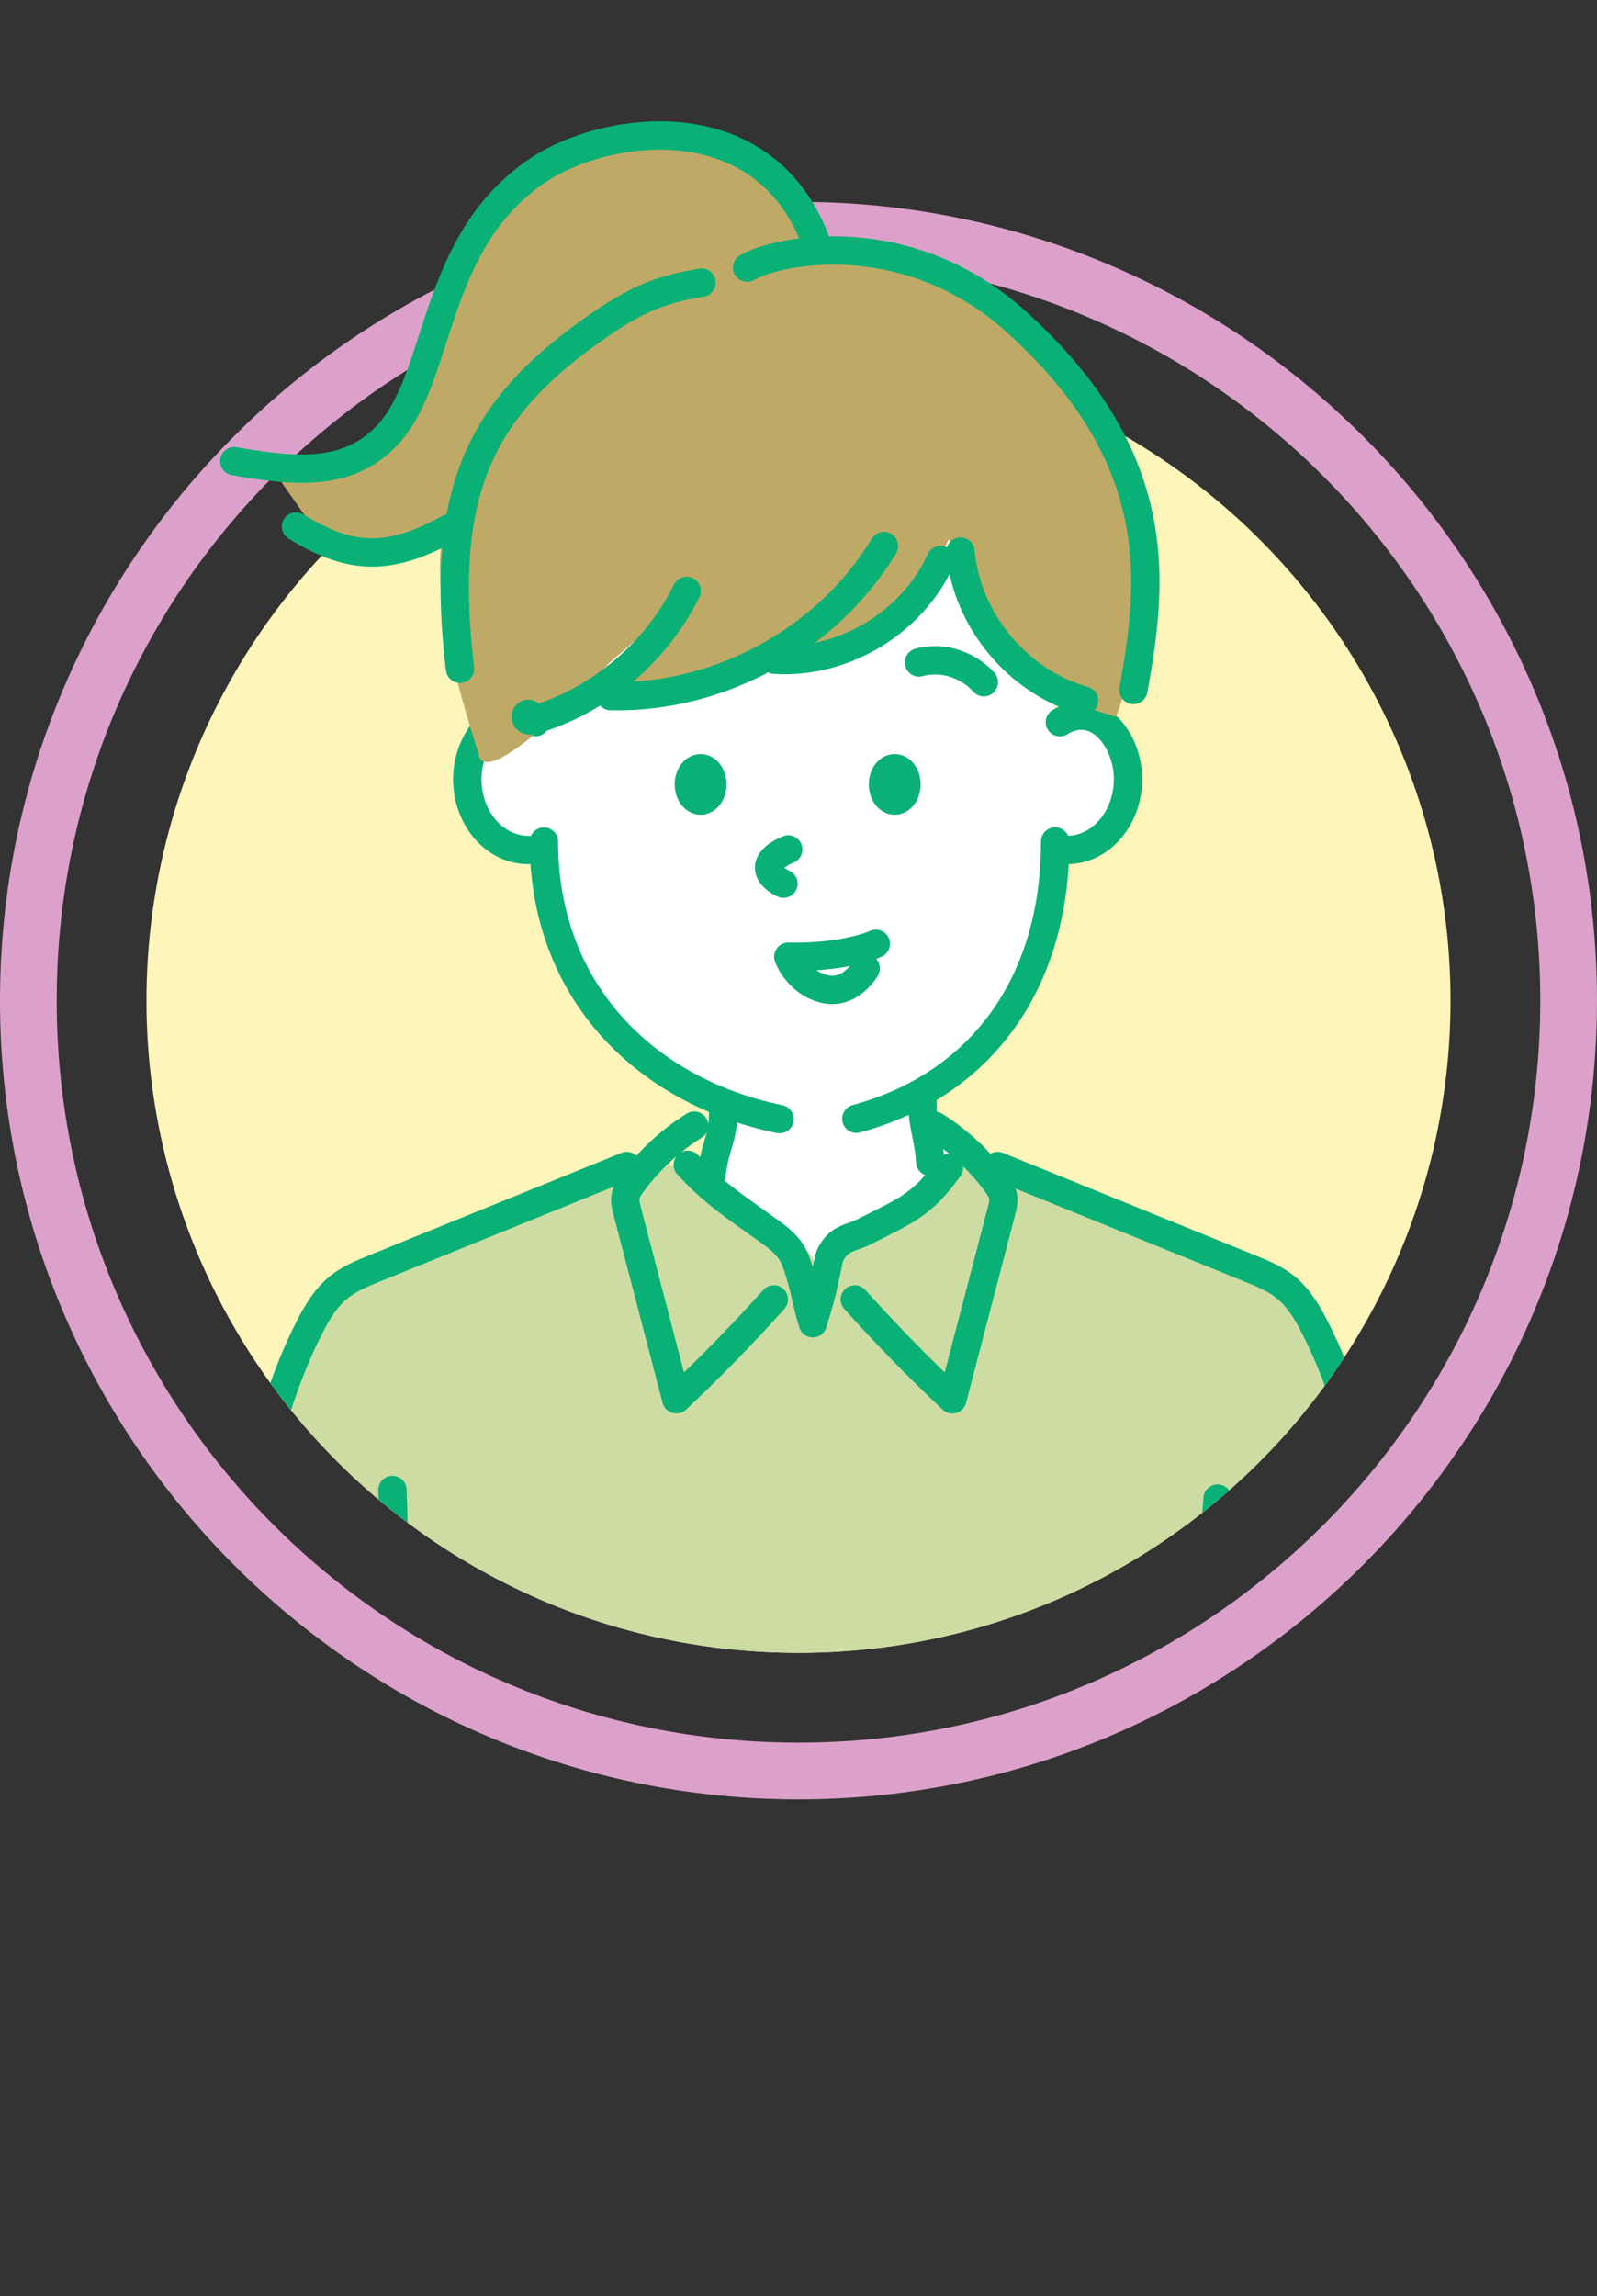
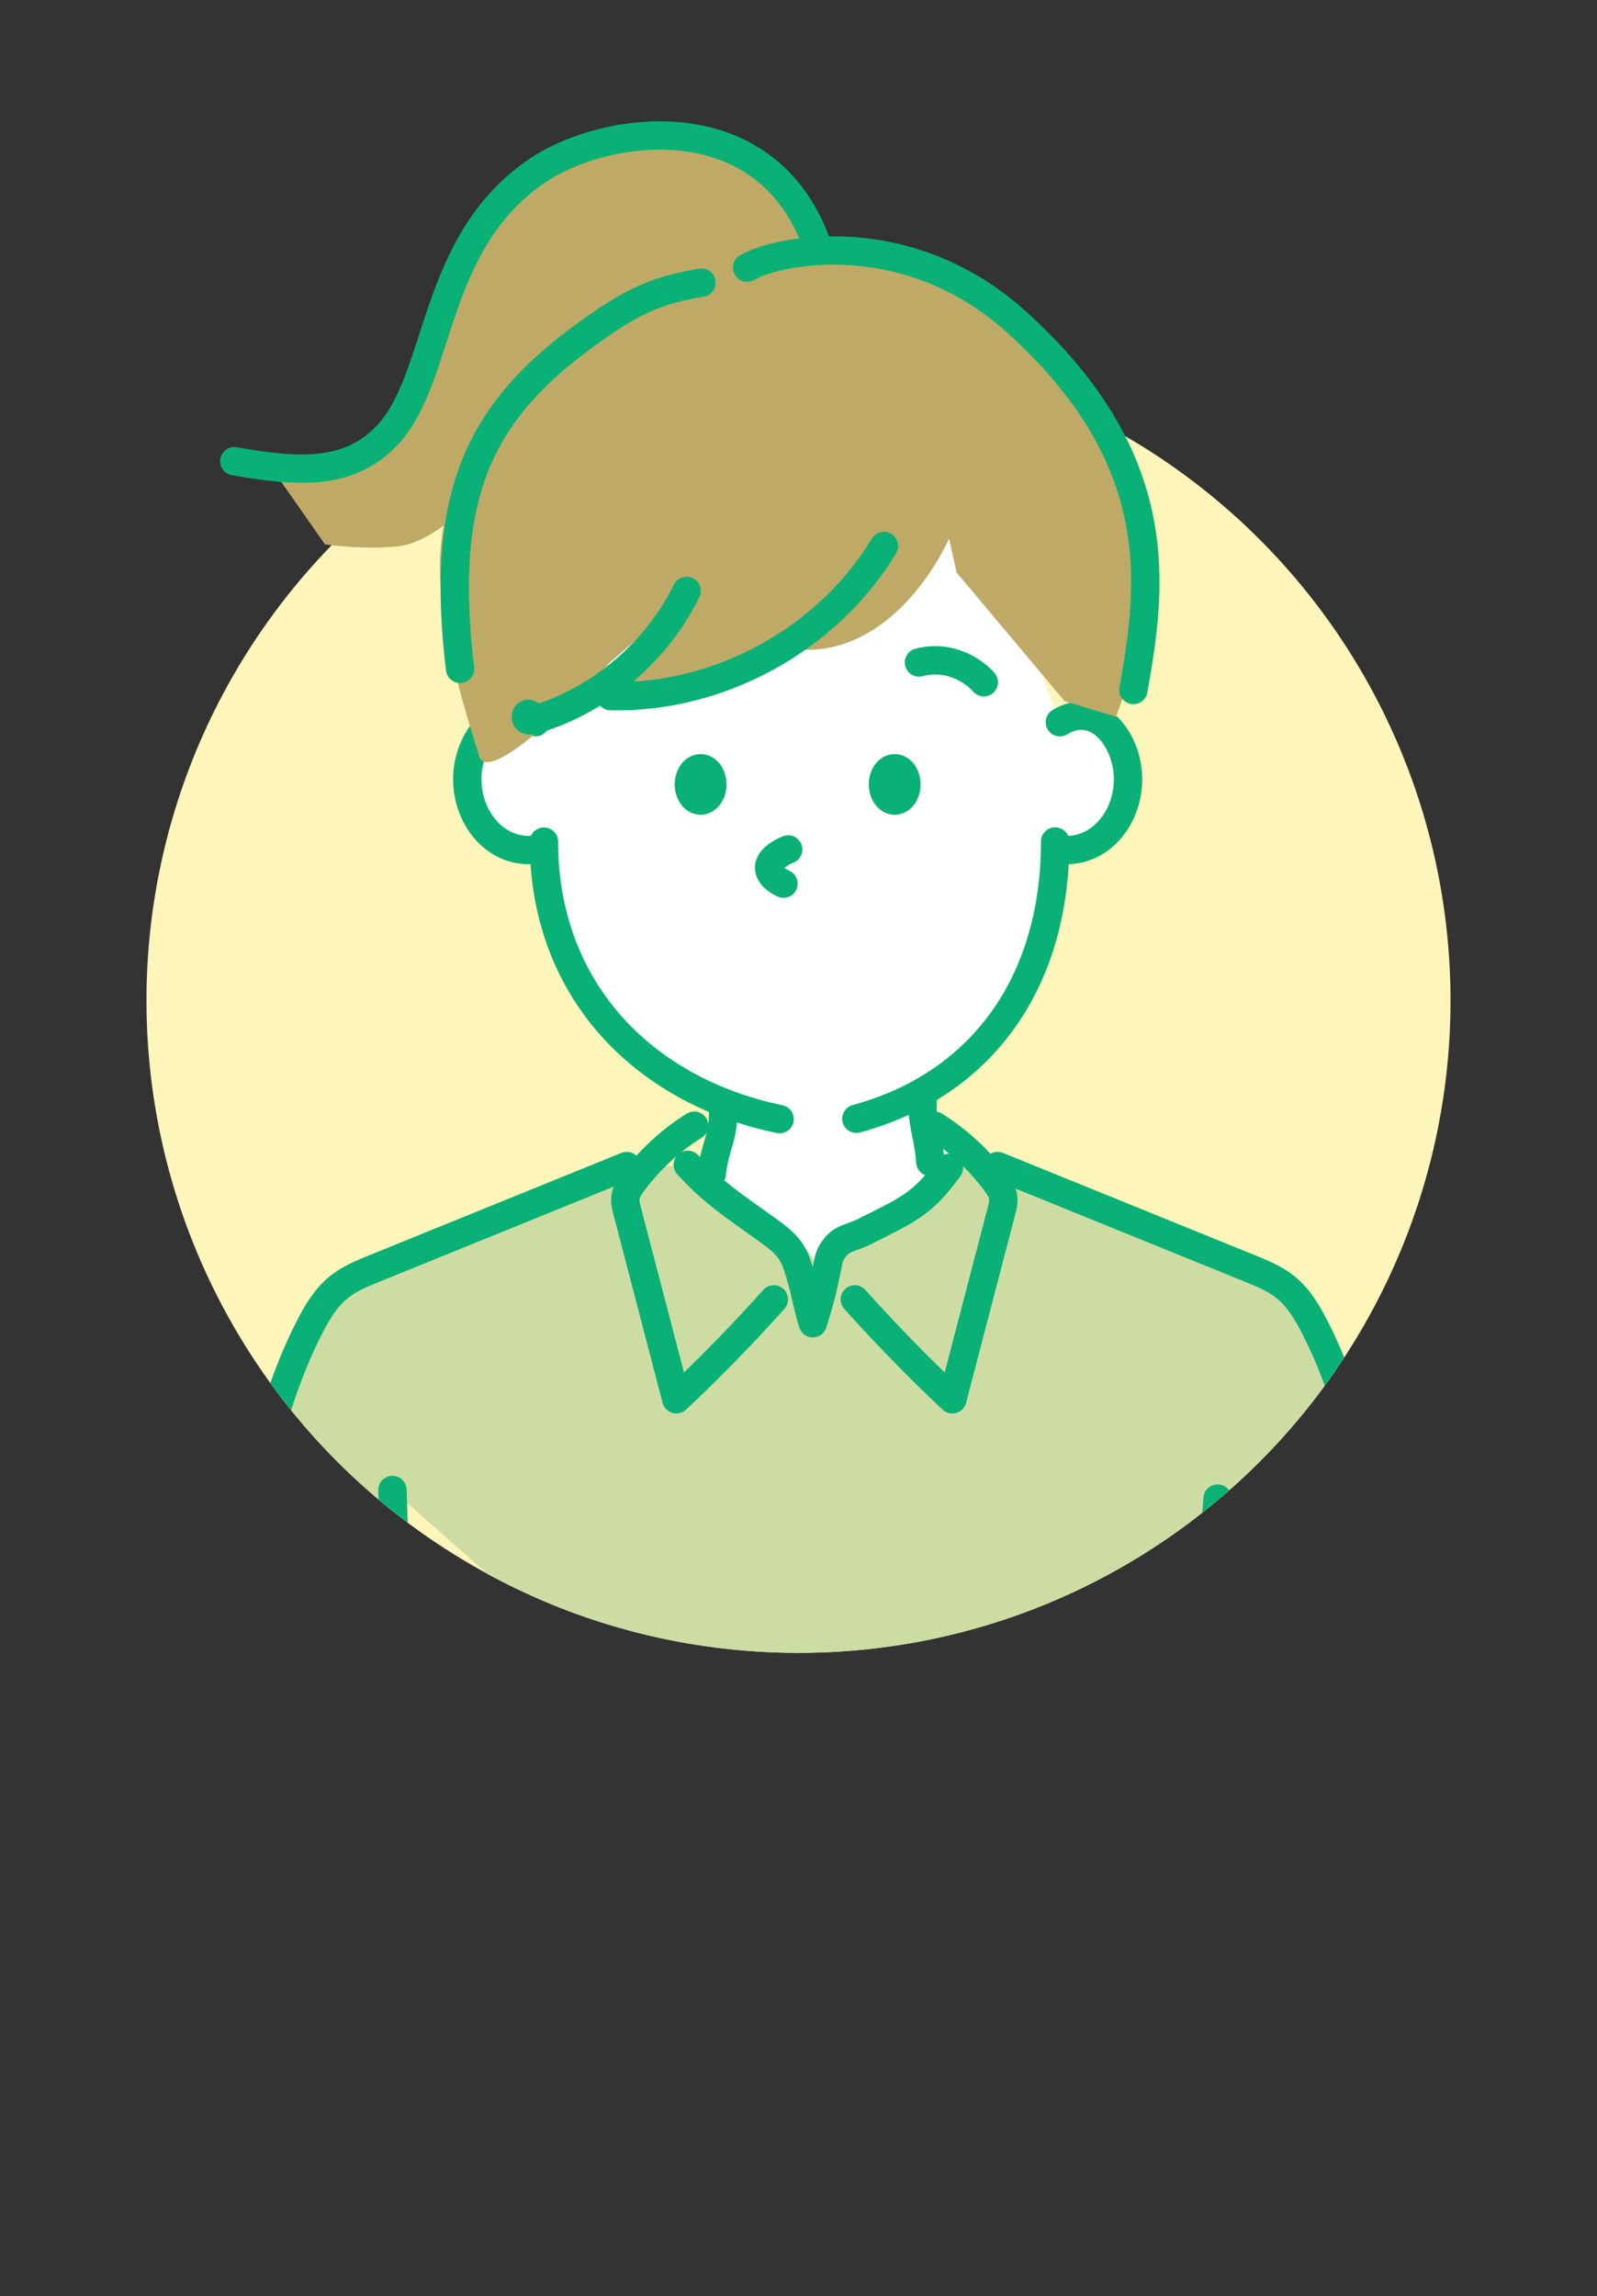
<svg xmlns="http://www.w3.org/2000/svg" id="_レイヤー_2" viewBox="0 0 169 242.9">
  <rect x="0" y="0" width="169" height="242.9" fill="#333333" stroke="none" />
  <defs>
    <style>.cls-1,.cls-2{fill:none;}.cls-3,.cls-2{stroke:#09b176;stroke-linecap:round;stroke-linejoin:round;stroke-width:3px;}.cls-4{fill:#cddca3;}.cls-5{fill:#fff;}.cls-6{fill:#bfa966;}.cls-7{fill:#fef5bb;}.cls-8{fill:#dca1ca;}.cls-9{clip-path:url(#clippath);}</style>
    <clipPath id="clippath">
      <path class="cls-1" d="M153.5,105.85C153.5,67.75,119.32,1.96,81.26.09,20.82-2.88,15.5,67.75,15.5,105.85s30.89,69,69,69,69-30.89,69-69Z" />
    </clipPath>
  </defs>
  <g id="_レイヤー_1-2">
    <circle class="cls-7" cx="84.5" cy="105.85" r="69" />
-     <path class="cls-8" d="M84.5,27.35c43.35,0,78.5,35.15,78.5,78.5s-35.15,78.5-78.5,78.5S6,149.21,6,105.85,41.15,27.35,84.5,27.35M84.5,21.35C37.91,21.35,0,59.26,0,105.85s37.91,84.5,84.5,84.5,84.5-37.91,84.5-84.5S131.09,21.35,84.5,21.35h0Z" />
    <g class="cls-9">
-       <path class="cls-4" d="M124.87,231.11c1.9-23.42,2.07-49.17,3.97-72.58l-1.49,30.14c5.16-1.72,16.27-6.89,21.08-9.44.63-.33,1.31-.73,1.56-1.39.22-.58.06-1.22-.1-1.81-1.58-6-3.16-12-4.74-18-1.59-6.05-3.21-12.16-6.08-17.73-.79-1.53-1.7-3.05-3.04-4.13-1.12-.9-2.47-1.46-3.8-2-8.89-3.61-17.79-7.22-26.68-10.83h-39.25c-8.89,3.61-17.79,7.22-26.68,10.83-1.33.54-2.68,1.09-3.8,2-1.34,1.08-2.25,2.6-3.04,4.13-2.87,5.56-4.48,11.67-6.08,17.73-1.58,6-3.16,12-4.74,18-.16.59-.31,1.24-.1,1.81.25.67.93,1.06,1.56,1.39,4.81,2.54,12.4,5.75,17.56,7.47l.53-29.09c.8,21.31-.76,73-.52,76.12.32,4.18,3.43,7.66,7.71,7.66" />
+       <path class="cls-4" d="M124.87,231.11c1.9-23.42,2.07-49.17,3.97-72.58l-1.49,30.14c5.16-1.72,16.27-6.89,21.08-9.44.63-.33,1.31-.73,1.56-1.39.22-.58.06-1.22-.1-1.81-1.58-6-3.16-12-4.74-18-1.59-6.05-3.21-12.16-6.08-17.73-.79-1.53-1.7-3.05-3.04-4.13-1.12-.9-2.47-1.46-3.8-2-8.89-3.61-17.79-7.22-26.68-10.83h-39.25c-8.89,3.61-17.79,7.22-26.68,10.83-1.33.54-2.68,1.09-3.8,2-1.34,1.08-2.25,2.6-3.04,4.13-2.87,5.56-4.48,11.67-6.08,17.73-1.58,6-3.16,12-4.74,18-.16.59-.31,1.24-.1,1.81.25.67.93,1.06,1.56,1.39,4.81,2.54,12.4,5.75,17.56,7.47l.53-29.09" />
      <path class="cls-6" d="M28.84,49.66l5.55,7.93s4.17.6,7.74.2c3.57-.4,7.34-4.36,7.34-4.36l38.08-22.41s-6-22.38-21.22-17.26c-22.41,7.54-18.71,26.04-25.26,32.19-6.55,6.15-12.23,3.71-12.23,3.71Z" />
      <path class="cls-5" d="M55.91,89.92c-3.57,0-6.46-3.36-6.46-7.51s3.31-8.41,7.21-6.01l-3.64-5.74,17.58-19.78,33.18,3.74,8.37,21.78c3.91-2.4,7.21,1.86,7.21,6.01,0,4.15-2.89,7.51-6.46,7.51l-1.25-.9c0,14.83-7.69,25.7-21.04,29.33l7.96-3.81c-.25,2.78,2.83,5.85,2.99,8.64,0,0-9.17,6.01-11.83,8.17-2.66,2.16-2.66,4.58-2.66,4.58,0,0-.33-3.81-4.89-6.3l-6.89-5.43c.34-3.09.67-5.17.5-8.28l6.69,2.46c-14.62-3.04-24.94-13.87-24.94-29.36l-1.65.9Z" />
      <path class="cls-2" d="M83.41,89.86s-1.93.73-2.02,1.83c-.09,1.11,1.52,1.79,1.52,1.79" />
      <ellipse class="cls-3" cx="74.14" cy="82.98" rx="1.24" ry="1.71" />
      <ellipse class="cls-3" cx="94.68" cy="82.98" rx="1.24" ry="1.71" />
      <path class="cls-2" d="M97.25,70.08s1.59-.51,3.43,0c2.26.62,3.43,2.09,3.43,2.09" />
      <path class="cls-2" d="M82.5,118.39c-14.62-3.04-24.94-13.87-24.94-29.36" />
      <path class="cls-2" d="M111.66,89.02c0,14.83-7.69,25.7-21.04,29.33" />
      <path class="cls-2" d="M55.91,89.92c-3.57,0-6.46-3.36-6.46-7.51s3.31-8.41,7.21-6.01" />
      <path class="cls-2" d="M112.16,76.4c3.91-2.4,7.21,1.86,7.21,6.01,0,4.15-2.89,7.51-6.46,7.51" />
      <path class="cls-2" d="M76.51,117.16c.16,3.11-.86,3.95-1.2,7.04" />
      <path class="cls-2" d="M97.66,115.83c-.25,2.78.62,4.29.78,7.08" />
      <path class="cls-2" d="M73.46,119.08c-2.51,1.57-4.72,3.62-6.49,5.99-.34.46-.68.96-.77,1.52-.09.53.05,1.07.19,1.59,1.73,6.62,3.45,13.24,5.18,19.85,3.59-3.37,7.03-6.9,10.32-10.57" />
      <path class="cls-2" d="M98.89,119.08c2.51,1.57,4.72,3.62,6.49,5.99.34.46.68.96.77,1.52.09.53-.05,1.07-.19,1.59-1.73,6.62-3.45,13.24-5.18,19.85-3.59-3.37-7.03-6.9-10.32-10.57" />
      <path class="cls-2" d="M72.78,123.22c2.8,3.04,4.91,4.35,8.26,6.77,1,.72,2.04,1.44,2.7,2.48.44.69.67,1.48.91,2.26.71,2.38.65,2.87,1.36,5.25.72-2.38.96-3.05,1.67-6.64.12-.61.48-1.17.91-1.63.72-.76,1.85-.9,2.78-1.37,4.55-2.3,6.21-2.87,9.05-6.8" />
      <path class="cls-2" d="M105.57,123.35c8.89,3.61,17.79,7.22,26.68,10.83,1.33.54,2.68,1.09,3.8,2,1.34,1.08,2.25,2.6,3.04,4.13,2.87,5.56,4.48,11.67,6.08,17.73,1.58,6,3.16,12,4.74,18,.16.59.31,1.24.1,1.81-.25.67-.93,1.06-1.56,1.39-4.81,2.54-15.92,7.71-21.08,9.44" />
      <path class="cls-2" d="M66.32,123.35c-8.89,3.61-17.79,7.22-26.68,10.83-1.33.54-2.68,1.09-3.8,2-1.34,1.08-2.25,2.6-3.04,4.13-2.87,5.56-4.48,11.67-6.08,17.73-1.58,6-3.16,12-4.74,18-.16.59-.31,1.24-.1,1.81.25.67.93,1.06,1.56,1.39,4.81,2.54,12.4,5.75,17.56,7.47" />
      <path class="cls-2" d="M128.85,158.53c-1.9,23.42-2.07,49.17-3.97,72.58" />
      <path class="cls-2" d="M41.53,157.62c.8,21.31-.76,73-.52,76.12.32,4.18,3.43,7.66,7.71,7.66" />
      <path class="cls-6" d="M50.71,80c-5.61-17.85-6.78-27.27,4.46-38.77,4.24-4.34,6.99-6.37,12.26-8.18l5.03-2.68c2.93-2.54,13.85-8.12,29.96-.15,6.84,3.38,13.72,11.65,16.56,18.73,2.84,7.08,1.92,19.79-.89,26.88l-5.43-1.66-11.43-13.61-.79-3.57c-3.13,6.51-8.87,12.35-16.07,11.7l12.89-16.46c-6.17,9.66-19.89,20.99-31.34,20.43l8.33-13.49c-3.33,6.37-10.24,11.08-9.98,11.21,0,0-12.43,13.24-13.57,9.62Z" />
-       <path class="cls-2" d="M92.68,99.84s-1.15.59-3.88,1.03-5.38.34-5.38.34c0,0,.92,2.65,3.74,3.39,2.81.73,4.45-2.15,4.45-2.15" />
      <path class="cls-2" d="M93.54,57.76c-5.95,9.86-17.4,16.15-28.92,15.88" />
      <path class="cls-2" d="M72.66,62.51c-3.19,6.48-9.15,11.54-16.06,13.62-.28.09-.62.16-.85-.03s-.05-.69.22-.57" />
      <path class="cls-2" d="M79.06,28.31c3-1.81,16.89-4.79,28.58,5.81,16.05,14.56,14.28,27.77,12.3,38.87" />
      <path class="cls-2" d="M74.23,29.9c-4.88.78-7.63,2.17-12.08,5.39-11.81,8.52-15.59,17.47-13.47,35.46" />
-       <path class="cls-2" d="M99.54,59.24c-2.98,6.62-10.3,11.03-17.55,10.55" />
-       <path class="cls-2" d="M101.64,58.35c.63,7.24,6.08,13.81,13.08,15.76" />
      <path class="cls-2" d="M86.35,25.59c-5.59-14.88-22.45-12.28-29.43-7.58-11.3,7.61-10.15,21.74-15.85,27.93-4.23,4.59-9.96,3.94-16.28,2.85" />
-       <path class="cls-2" d="M47.67,55.82c-6.23,3.42-10.3,3.62-16.35-.12" />
    </g>
  </g>
</svg>